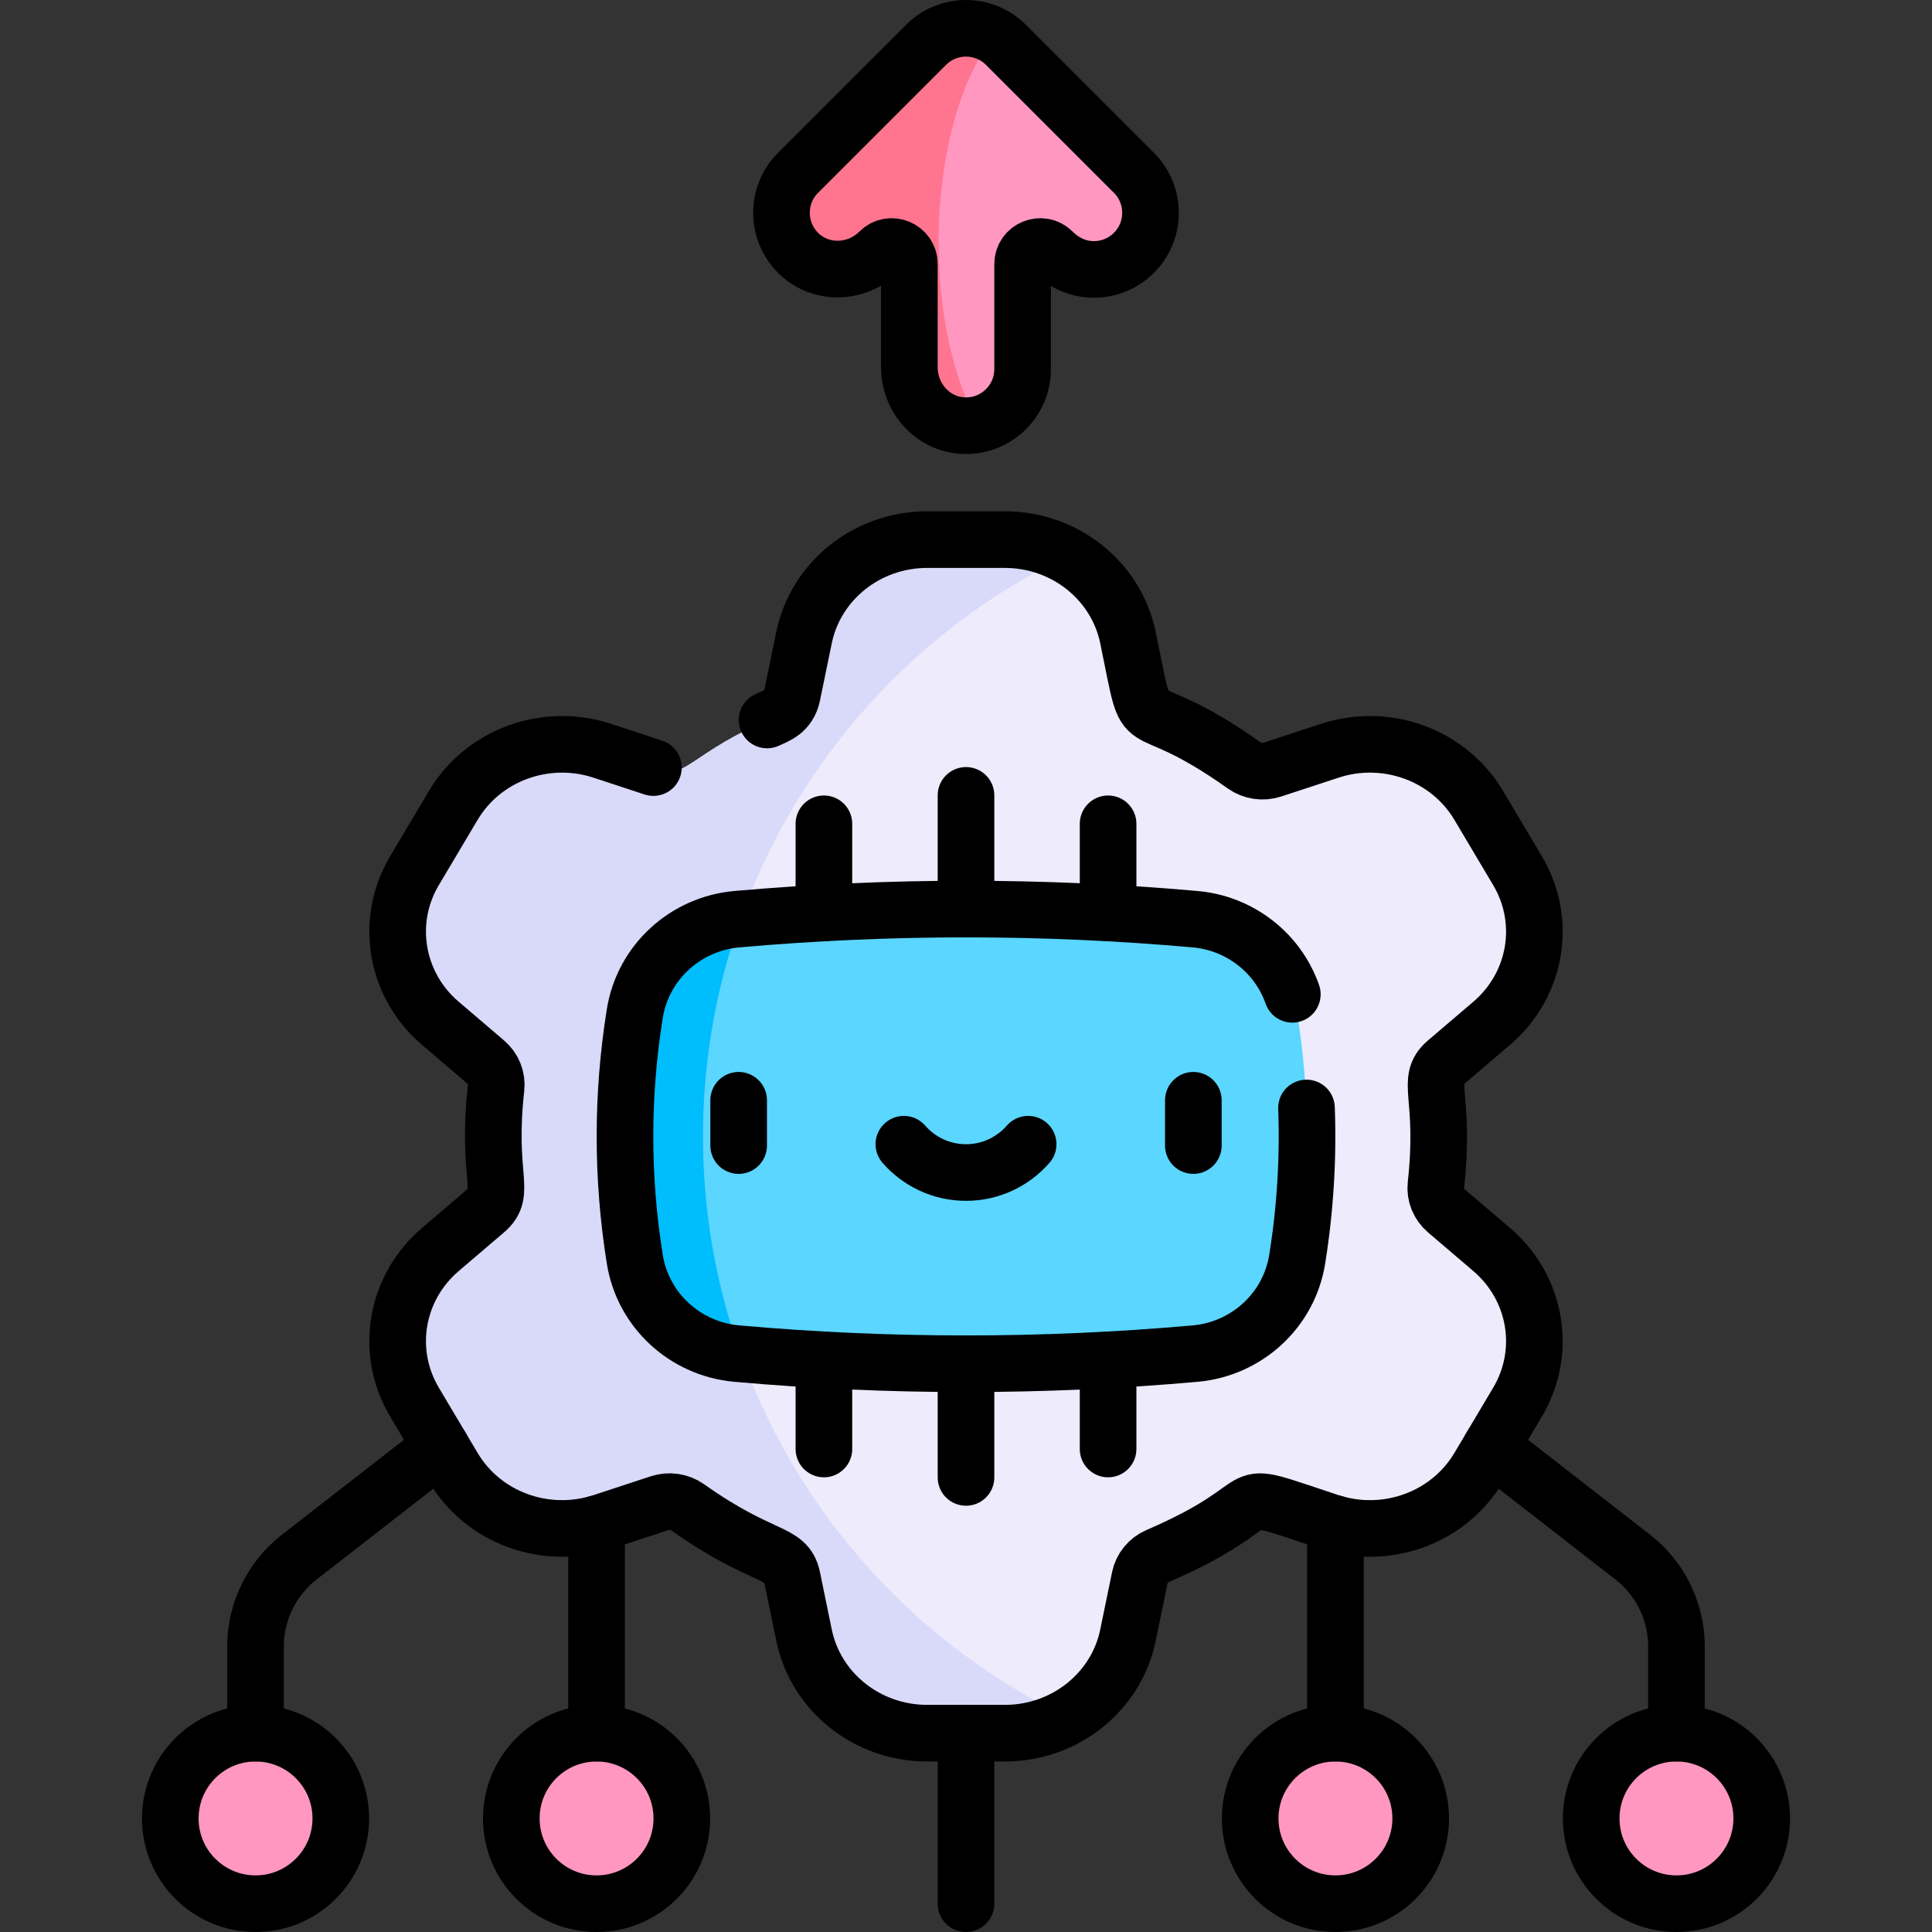
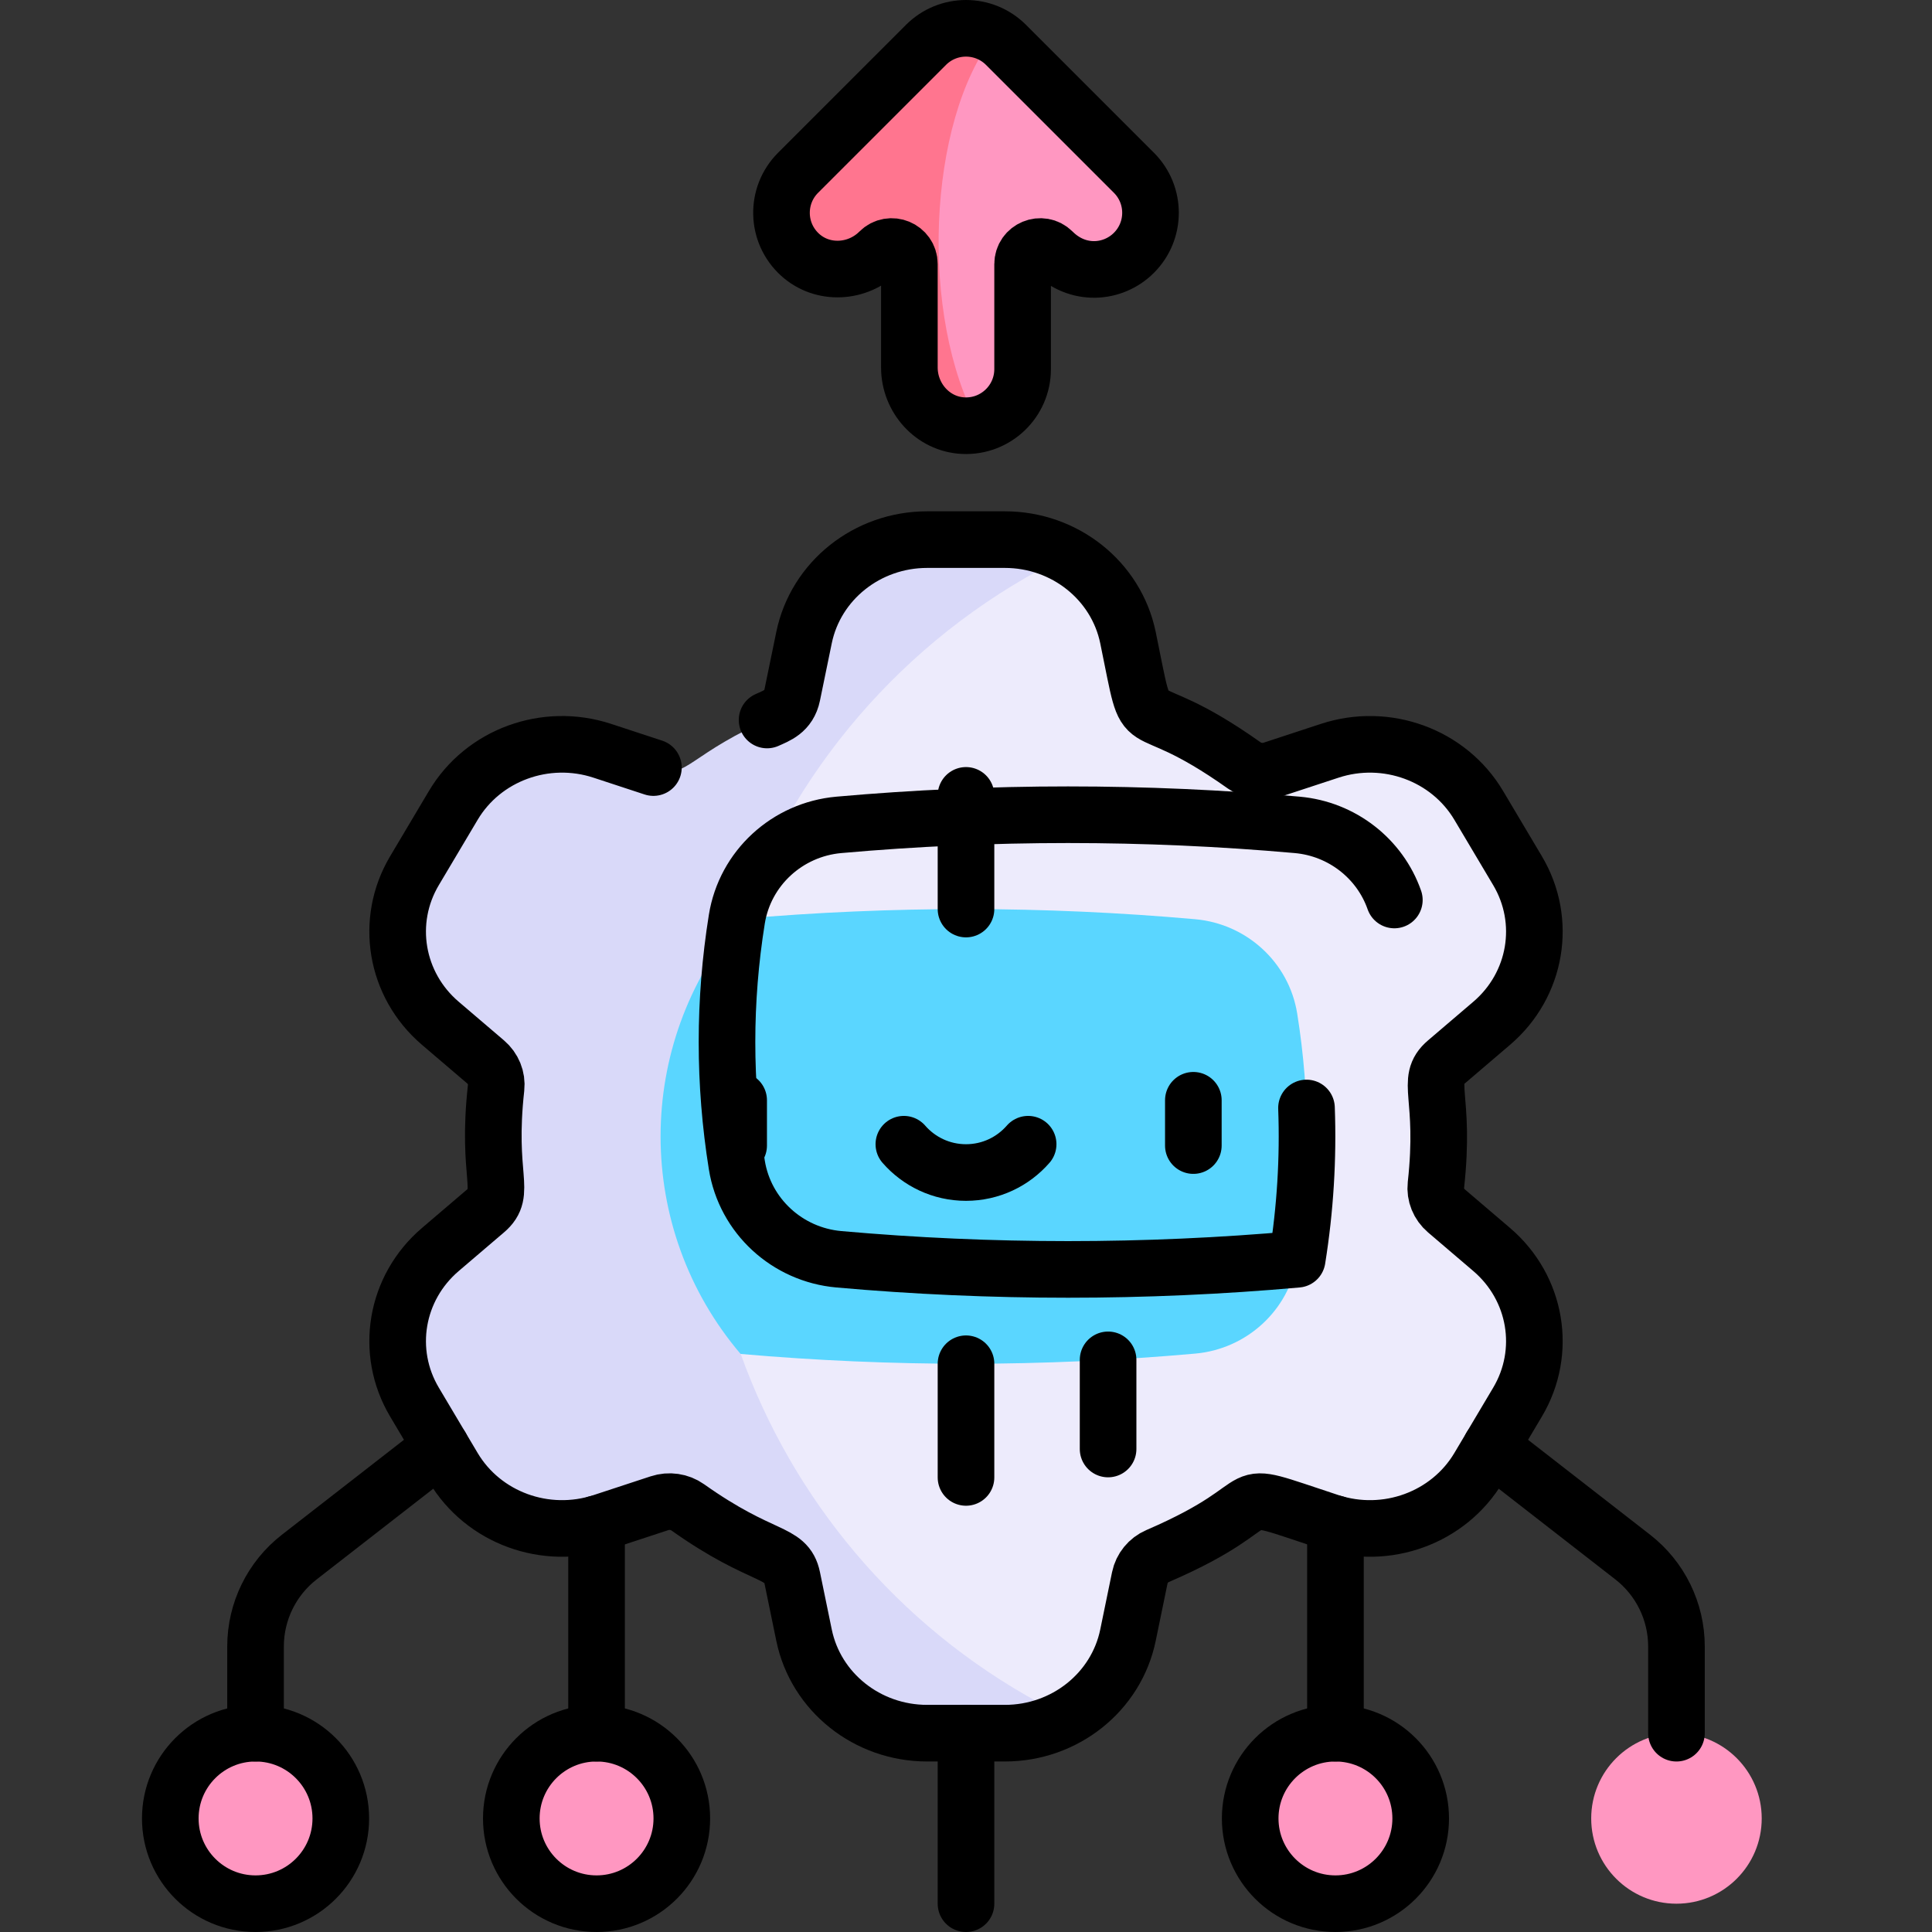
<svg xmlns="http://www.w3.org/2000/svg" id="Layer_1" x="0px" y="0px" viewBox="0 0 511.882 511.882" style="enable-background:new 0 0 511.882 511.882;" xml:space="preserve">
  <rect x="0" y="0" width="511.882" height="511.882" fill="#333333" stroke="none" />
  <g>
    <g>
      <path style="fill:#EDEBFC;" d="M402.071,371.486l-10.3,17.33c-7.93,13.34-24.44,19.38-39.46,14.45&#10;&#09;&#09;&#09;c-30.035-9.873-11.273-5.778-45.61,9.01c-2.44,1.06-4.19,3.22-4.72,5.77l-3.12,15.19c-1.94,9.43-7.99,17.2-16.12,21.71&#10;&#09;&#09;&#09;c-139.229-22.189-148.265-278.847,0.01-307.71c8.12,4.51,14.17,12.29,16.11,21.71l3.12,15.2c0.53,2.55,2.28,4.71,4.72,5.76&#10;&#09;&#09;&#09;c22.386,9.669,23.171,16.401,30.46,13.99l15.15-4.97c15.02-4.94,31.53,1.11,39.46,14.45l10.3,17.32&#10;&#09;&#09;&#09;c7.93,13.34,5.06,30.26-6.85,40.42l-12,10.24c-2.01,1.72-3.06,4.28-2.77,6.87c3.963,36.207-8.963,22.588,14.77,42.84&#10;&#09;&#09;&#09;C407.131,341.236,410.001,358.156,402.071,371.486z" />
      <path style="fill:#D9D9F9;" d="M282.741,454.946c-9.708,5.389-16.548,4.26-37.1,4.26c-15.85,0-29.51-10.87-32.62-25.97&#10;&#09;&#09;&#09;c-6.176-30.067-0.455-12.377-30.79-33.85c-2.17-1.54-4.97-1.93-7.51-1.1l-15.15,4.98c-15.02,4.93-31.53-1.11-39.46-14.45&#10;&#09;&#09;&#09;l-10.3-17.33c-7.93-13.33-5.06-30.25,6.85-40.42c23.814-20.322,10.776-6.347,14.77-42.84c0.29-2.59-0.76-5.15-2.77-6.87l-12-10.24&#10;&#09;&#09;&#09;c-11.91-10.16-14.78-27.08-6.85-40.42l10.3-17.32c7.93-13.34,24.44-19.39,39.46-14.45l15.15,4.97&#10;&#09;&#09;&#09;c7.33,2.424,7.99-4.285,30.46-13.99c2.44-1.05,4.19-3.21,4.72-5.76l3.12-15.2c3.11-15.1,16.77-25.97,32.62-25.97h20.6&#10;&#09;&#09;&#09;c5.96,0,11.61,1.54,16.51,4.26c-40.04,19.39-71.38,53.95-86.53,96.22C166.768,325.698,204.114,416.878,282.741,454.946z" />
      <path style="fill:#5AD6FF;" d="M343.691,333.646c-2.17,13.54-13.38,23.78-27.03,24.99c-39.97,3.56-80.46,3.59-120.44,0.09&#10;&#09;&#09;&#09;c-28.267-33.239-28.265-82.029,0-115.27c39.98-3.49,80.47-3.46,120.44,0.09c13.65,1.21,24.86,11.45,27.03,24.99&#10;&#09;&#09;&#09;C347.161,290.176,347.161,312.006,343.691,333.646z" />
-       <path style="fill:#00BDFD;" d="M196.221,358.726c-15.783-1.422-25.984-12.312-28.03-25.08c-3.47-21.64-3.47-43.47,0-65.11&#10;&#09;&#09;&#09;c2.022-12.616,12.082-23.643,28.03-25.08C182.803,280.923,183.042,322.002,196.221,358.726z" />
      <path style="fill:#FF97C1;" d="M300.431,66.994c-5.534,5.533-14.933,6.279-21.51-0.3c-2.949-2.95-7.98-0.86-7.98,3.3v27.8&#10;&#09;&#09;&#09;c0,7.16-5.01,13.15-11.72,14.65c-8.486-2.134-16.732-29.04-16.732-48.29c0-23.11,8.504-52.009,20.902-54.68&#10;&#09;&#09;&#09;c2.519,1.449,0.824,0.085,37.04,36.3C306.291,51.634,306.291,61.134,300.431,66.994z" />
      <path style="fill:#FF758F;" d="M259.221,112.444c-9.795,2.145-18.28-5.578-18.28-15.07v-27.38c0-4.165-5.034-6.245-7.98-3.3&#10;&#09;&#09;&#09;c-5.71,5.71-15.01,6.23-20.98,0.8c-6.38-5.81-6.56-15.69-0.53-21.72l33.88-33.88c4.9-4.9,12.33-5.7,18.06-2.42&#10;&#09;&#09;&#09;C245.656,32.191,243.589,83.963,259.221,112.444z" />
      <circle style="fill:#FF97C1;" cx="158.059" cy="481.796" r="22.588" />
      <circle style="fill:#FF97C1;" cx="67.706" cy="481.796" r="22.588" />
      <circle style="fill:#FF97C1;" cx="353.824" cy="481.796" r="22.588" />
      <circle style="fill:#FF97C1;" cx="444.177" cy="481.796" r="22.588" />
    </g>
    <g>
      <path style="fill:none;stroke:#000000;stroke-width:15;stroke-linecap:round;stroke-linejoin:round;stroke-miterlimit:10;" d="&#10;&#09;&#09;&#09;M203.235,190.761c2.57-1.16,5.756-2.221,6.662-6.621l3.129-15.198c3.11-15.101,16.761-25.972,32.617-25.972h20.597&#10;&#09;&#09;&#09;c15.856,0,29.507,10.87,32.617,25.972c6.18,30.011,0.601,12.45,30.8,33.856c2.165,1.534,4.969,1.929,7.508,1.095l15.145-4.976&#10;&#09;&#09;&#09;c15.019-4.935,31.537,1.113,39.465,14.45l10.298,17.325c7.928,13.337,5.061,30.255-6.849,40.422l-11.999,10.242&#10;&#09;&#09;&#09;c-5.811,4.96-0.153,8.816-2.778,32.6c-0.286,2.589,0.764,5.145,2.778,6.864l11.999,10.242&#10;&#09;&#09;&#09;c11.91,10.166,14.776,27.085,6.849,40.422l-10.298,17.325c-7.928,13.337-24.446,19.385-39.465,14.45&#10;&#09;&#09;&#09;c-30.028-9.866-11.211-5.823-45.606,9.015c-2.444,1.054-4.191,3.215-4.716,5.762l-3.129,15.198&#10;&#09;&#09;&#09;c-3.11,15.101-16.761,25.972-32.617,25.972h-20.597c-15.856,0-29.507-10.87-32.617-25.972l-3.129-15.198&#10;&#09;&#09;&#09;c-1.517-7.365-7.758-4.543-27.67-18.658c-2.165-1.534-4.969-1.929-7.508-1.095l-15.145,4.976&#10;&#09;&#09;&#09;c-15.02,4.935-31.537-1.113-39.465-14.45l-10.298-17.325c-7.928-13.337-5.061-30.255,6.849-40.422l11.999-10.242&#10;&#09;&#09;&#09;c5.811-4.96,0.153-8.816,2.778-32.6c0.286-2.589-0.764-5.145-2.778-6.864l-11.999-10.242&#10;&#09;&#09;&#09;c-11.91-10.166-14.776-27.085-6.849-40.422l10.298-17.325c7.928-13.337,24.446-19.385,39.465-14.45l13.543,4.45" />
      <line style="fill:none;stroke:#000000;stroke-width:15;stroke-linecap:round;stroke-linejoin:round;stroke-miterlimit:10;" x1="255.941" y1="459.206" x2="255.941" y2="504.382" />
-       <path style="fill:none;stroke:#000000;stroke-width:15;stroke-linecap:round;stroke-linejoin:round;stroke-miterlimit:10;" d="&#10;&#09;&#09;&#09;M346.155,293.559c0.493,13.374-0.328,26.765-2.465,40.085c-2.171,13.537-13.375,23.778-27.031,24.992&#10;&#09;&#09;&#09;c-40.3,3.583-81.137,3.583-121.437,0c-13.656-1.214-24.86-11.455-27.031-24.992c-3.471-21.642-3.471-43.469,0-65.111&#10;&#09;&#09;&#09;c2.171-13.537,13.375-23.778,27.031-24.992c40.3-3.583,81.137-3.583,121.437,0c11.884,1.057,21.91,8.949,25.743,19.901" />
+       <path style="fill:none;stroke:#000000;stroke-width:15;stroke-linecap:round;stroke-linejoin:round;stroke-miterlimit:10;" d="&#10;&#09;&#09;&#09;M346.155,293.559c0.493,13.374-0.328,26.765-2.465,40.085c-40.3,3.583-81.137,3.583-121.437,0c-13.656-1.214-24.86-11.455-27.031-24.992c-3.471-21.642-3.471-43.469,0-65.111&#10;&#09;&#09;&#09;c2.171-13.537,13.375-23.778,27.031-24.992c40.3-3.583,81.137-3.583,121.437,0c11.884,1.057,21.91,8.949,25.743,19.901" />
      <line style="fill:none;stroke:#000000;stroke-width:15;stroke-linecap:round;stroke-linejoin:round;stroke-miterlimit:10;" x1="255.941" y1="210.735" x2="255.941" y2="240.853" />
-       <line style="fill:none;stroke:#000000;stroke-width:15;stroke-linecap:round;stroke-linejoin:round;stroke-miterlimit:10;" x1="218.294" y1="218.265" x2="218.294" y2="241.883" />
-       <line style="fill:none;stroke:#000000;stroke-width:15;stroke-linecap:round;stroke-linejoin:round;stroke-miterlimit:10;" x1="293.588" y1="218.265" x2="293.588" y2="241.883" />
      <line style="fill:none;stroke:#000000;stroke-width:15;stroke-linecap:round;stroke-linejoin:round;stroke-miterlimit:10;" x1="255.941" y1="391.441" x2="255.941" y2="361.324" />
-       <line style="fill:none;stroke:#000000;stroke-width:15;stroke-linecap:round;stroke-linejoin:round;stroke-miterlimit:10;" x1="218.294" y1="383.912" x2="218.294" y2="360.293" />
      <line style="fill:none;stroke:#000000;stroke-width:15;stroke-linecap:round;stroke-linejoin:round;stroke-miterlimit:10;" x1="293.588" y1="383.912" x2="293.588" y2="360.293" />
      <line style="fill:none;stroke:#000000;stroke-width:15;stroke-linecap:round;stroke-linejoin:round;stroke-miterlimit:10;" x1="195.706" y1="291.517" x2="195.706" y2="303.517" />
      <line style="fill:none;stroke:#000000;stroke-width:15;stroke-linecap:round;stroke-linejoin:round;stroke-miterlimit:10;" x1="316.177" y1="291.517" x2="316.177" y2="303.517" />
      <path style="fill:none;stroke:#000000;stroke-width:15;stroke-linecap:round;stroke-linejoin:round;stroke-miterlimit:10;" d="&#10;&#09;&#09;&#09;M239.477,303.159c4.003,4.594,9.892,7.501,16.464,7.501s12.461-2.907,16.464-7.501" />
      <path style="fill:none;stroke:#000000;stroke-width:15;stroke-linecap:round;stroke-linejoin:round;stroke-miterlimit:10;" d="&#10;&#09;&#09;&#09;M300.43,45.776l-33.883-33.882c-5.857-5.858-15.355-5.858-21.213,0l-33.883,33.882c-6.028,6.027-5.853,15.909,0.524,21.713&#10;&#09;&#09;&#09;c5.974,5.436,15.277,4.911,20.989-0.8l0,0c2.943-2.943,7.976-0.859,7.976,3.304v27.378c0,8.077,6.207,15.027,14.275,15.407&#10;&#09;&#09;&#09;c8.614,0.406,15.725-6.458,15.725-14.983V69.993c0-4.163,5.033-6.247,7.976-3.304c6.615,6.615,16.003,5.811,21.513,0.3&#10;&#09;&#09;&#09;C306.289,61.131,306.289,51.634,300.43,45.776z" />
      <circle style="fill:none;stroke:#000000;stroke-width:15;stroke-linecap:round;stroke-linejoin:round;stroke-miterlimit:10;" cx="158.059" cy="481.794" r="22.588" />
      <circle style="fill:none;stroke:#000000;stroke-width:15;stroke-linecap:round;stroke-linejoin:round;stroke-miterlimit:10;" cx="67.706" cy="481.794" r="22.588" />
      <line style="fill:none;stroke:#000000;stroke-width:15;stroke-linecap:round;stroke-linejoin:round;stroke-miterlimit:10;" x1="158.059" y1="459.206" x2="158.059" y2="403.719" />
      <path style="fill:none;stroke:#000000;stroke-width:15;stroke-linecap:round;stroke-linejoin:round;stroke-miterlimit:10;" d="&#10;&#09;&#09;&#09;M67.706,459.206v-22.975c0-9.258,4.274-17.997,11.582-23.681l37.566-29.218" />
      <circle style="fill:none;stroke:#000000;stroke-width:15;stroke-linecap:round;stroke-linejoin:round;stroke-miterlimit:10;" cx="353.824" cy="481.794" r="22.588" />
-       <circle style="fill:none;stroke:#000000;stroke-width:15;stroke-linecap:round;stroke-linejoin:round;stroke-miterlimit:10;" cx="444.177" cy="481.794" r="22.588" />
      <line style="fill:none;stroke:#000000;stroke-width:15;stroke-linecap:round;stroke-linejoin:round;stroke-miterlimit:10;" x1="353.824" y1="459.206" x2="353.824" y2="403.719" />
      <path style="fill:none;stroke:#000000;stroke-width:15;stroke-linecap:round;stroke-linejoin:round;stroke-miterlimit:10;" d="&#10;&#09;&#09;&#09;M444.177,459.206v-22.975c0-9.258-4.274-17.997-11.582-23.681l-37.566-29.218" />
    </g>
  </g>
  <g> </g>
  <g> </g>
  <g> </g>
  <g> </g>
  <g> </g>
  <g> </g>
  <g> </g>
  <g> </g>
  <g> </g>
  <g> </g>
  <g> </g>
  <g> </g>
  <g> </g>
  <g> </g>
  <g> </g>
</svg>